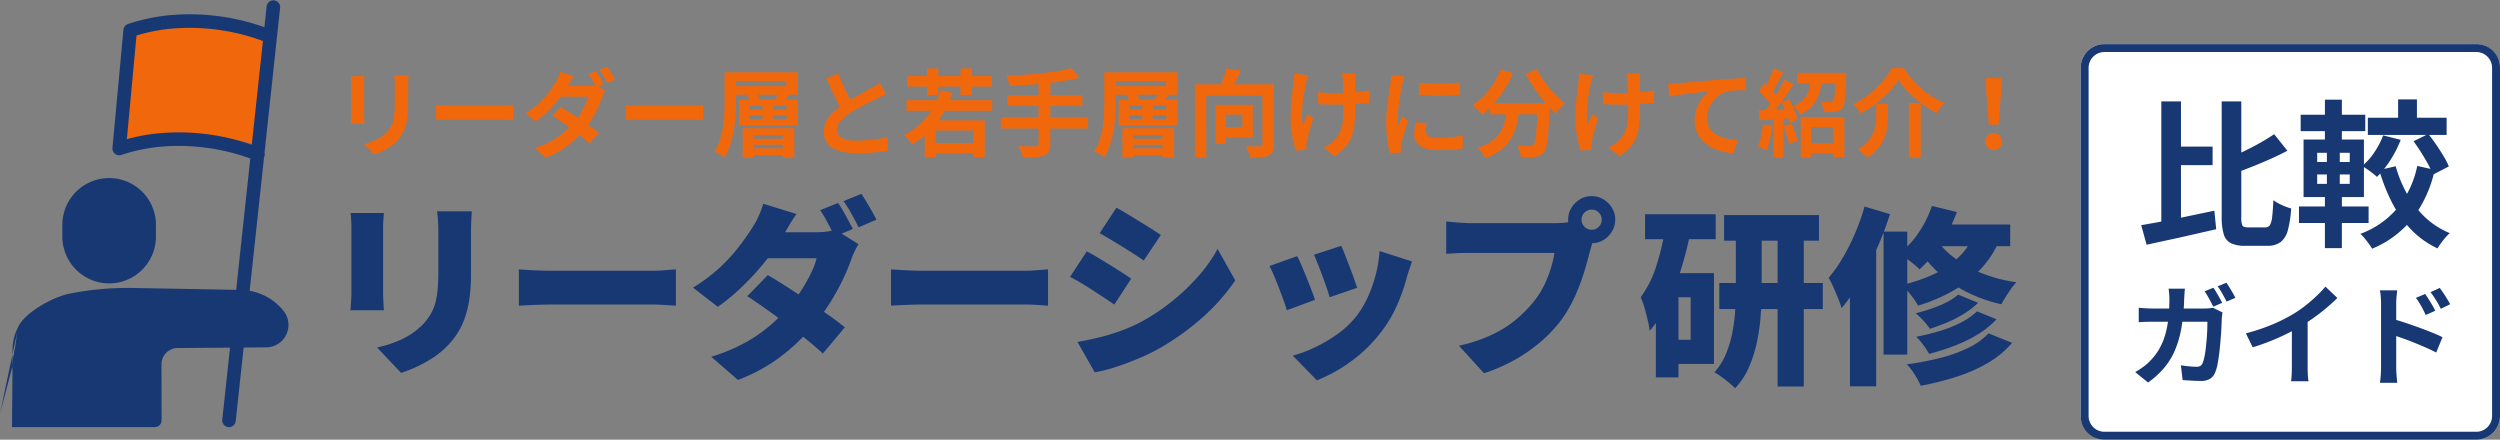
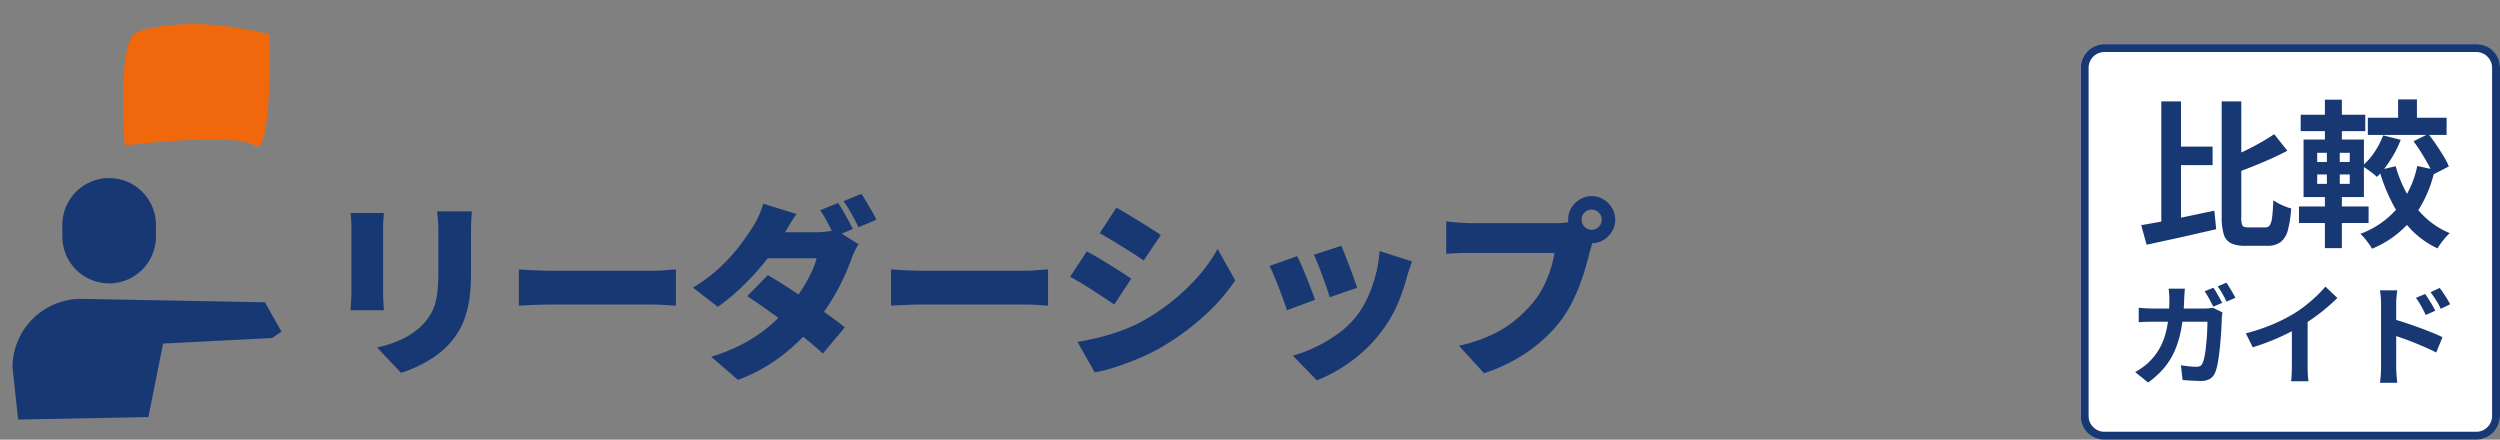
<svg xmlns="http://www.w3.org/2000/svg" width="316" height="55.575" viewBox="0 0 316 55.575">
  <rect x="0" y="0" width="316" height="55.575" fill="#808080" stroke="none" />
  <g id="Group_92822" data-name="Group 92822" transform="translate(-132 -11.425)">
    <g id="Group_86033" data-name="Group 86033" transform="translate(-30)">
      <path id="Path_459353" data-name="Path 459353" d="M19.632-18.864q-.024.528-.06,1.164t-.036,1.428v5.232a22.223,22.223,0,0,1-.2,3.192,13.05,13.05,0,0,1-.588,2.472,9.3,9.3,0,0,1-.924,1.92A10.089,10.089,0,0,1,16.584-1.9,10.162,10.162,0,0,1,14.748-.372a15.663,15.663,0,0,1-2.1,1.164A18.656,18.656,0,0,1,10.7,1.56L7.656-1.656a14.252,14.252,0,0,0,3.3-1.116,9.186,9.186,0,0,0,2.508-1.812,7.462,7.462,0,0,0,.984-1.308,5.731,5.731,0,0,0,.588-1.44,10.534,10.534,0,0,0,.288-1.752q.084-.972.084-2.22v-4.968q0-.792-.048-1.428t-.12-1.164ZM8.52-18.648q-.024.456-.06.852t-.036,1.044v8.16q0,.456.036,1.1T8.52-6.36H4.3q.024-.36.072-1.032t.048-1.224v-8.136q0-.336-.024-.888T4.32-18.648ZM25.584-11.52q.48.024,1.236.072t1.548.072q.792.024,1.368.024H42.48q.816,0,1.62-.072t1.332-.1v4.584Q44.976-6.96,44.1-7.02t-1.62-.06H29.736q-1.032,0-2.22.048t-1.932.1Zm40.344-8.4a11.552,11.552,0,0,1,.66,1.044q.348.612.672,1.212t.54,1.032l-2.28.96q-.384-.744-.876-1.692a15.427,15.427,0,0,0-.972-1.644Zm2.952-1.152q.312.456.672,1.068t.7,1.2q.336.588.528,1l-2.256.96q-.36-.744-.888-1.692a17.259,17.259,0,0,0-1.008-1.62ZM57.048-10.8q1.08.624,2.424,1.488t2.724,1.8q1.38.936,2.592,1.8t2,1.512L64.008-.888q-.768-.72-1.956-1.692t-2.568-2q-1.38-1.032-2.7-1.968T54.456-8.136ZM68.52-14.712a9.936,9.936,0,0,0-.492.9,9.671,9.671,0,0,0-.444,1.068,25.2,25.2,0,0,1-.972,2.34A29.178,29.178,0,0,1,65.16-7.7a26.841,26.841,0,0,1-1.92,2.76,27.348,27.348,0,0,1-4.116,4.1A21.564,21.564,0,0,1,53.28,2.448L49.9-.48a22.7,22.7,0,0,0,4.512-1.908,18.707,18.707,0,0,0,3.156-2.244A24.924,24.924,0,0,0,59.856-6.96,17.514,17.514,0,0,0,61.3-8.9a20.17,20.17,0,0,0,1.212-2.148,9.392,9.392,0,0,0,.708-1.884h-7.68l1.3-3.288h6.384a9.992,9.992,0,0,0,1.26-.084,6.481,6.481,0,0,0,1.116-.228Zm-7.848-3.816q-.5.72-.984,1.536l-.72,1.224A25.182,25.182,0,0,1,56.784-12.6,33.428,33.428,0,0,1,53.9-9.432a26.128,26.128,0,0,1-3.168,2.64L47.592-9.216A21.114,21.114,0,0,0,51.18-11.94,22.48,22.48,0,0,0,53.6-14.652q.972-1.308,1.6-2.316a9.378,9.378,0,0,0,.708-1.332,10.716,10.716,0,0,0,.564-1.524ZM72.624-11.52q.48.024,1.236.072t1.548.072q.792.024,1.368.024H89.52q.816,0,1.62-.072t1.332-.1v4.584q-.456-.024-1.332-.084t-1.62-.06H76.776q-1.032,0-2.22.048t-1.932.1Zm28.488-7.8q.624.336,1.38.792t1.536.936q.78.48,1.488.924t1.212.8l-2.16,3.216q-.528-.36-1.236-.816t-1.464-.924q-.756-.468-1.5-.912T99-16.1ZM96.192-2.352q1.368-.24,2.748-.576a25.911,25.911,0,0,0,2.76-.84,21.08,21.08,0,0,0,2.724-1.224,26.841,26.841,0,0,0,3.864-2.616,26.114,26.114,0,0,0,3.24-3.12,18.877,18.877,0,0,0,2.376-3.384l2.232,3.984a25.442,25.442,0,0,1-4.224,4.752,32.46,32.46,0,0,1-5.5,3.912,27.508,27.508,0,0,1-2.7,1.284Q102.24.432,100.824.876a18.115,18.115,0,0,1-2.448.612ZM97.368-13.8q.648.336,1.416.792t1.536.936q.768.48,1.464.924t1.2.8L100.848-7.08q-.552-.384-1.248-.84t-1.452-.948q-.756-.492-1.5-.936t-1.392-.78Zm32.16-.7q.192.384.468,1.1t.588,1.524q.312.8.564,1.524t.4,1.152l-3.48,1.2q-.12-.456-.36-1.152t-.528-1.476q-.288-.78-.576-1.512t-.528-1.236Zm8.952,1.968q-.24.7-.4,1.176t-.276.912a23.41,23.41,0,0,1-1.236,3.492,16.146,16.146,0,0,1-1.98,3.324A18.369,18.369,0,0,1,130.764.108,19.464,19.464,0,0,1,126.456,2.5l-3.048-3.12a16.58,16.58,0,0,0,2.76-1.032,18.124,18.124,0,0,0,2.892-1.7,11.71,11.71,0,0,0,2.388-2.256,11.9,11.9,0,0,0,1.416-2.352,16.869,16.869,0,0,0,1.02-2.868,16.079,16.079,0,0,0,.492-3.012ZM123.96-13.2q.264.5.576,1.224t.624,1.512l.6,1.524q.288.732.456,1.26l-3.552,1.32q-.144-.48-.42-1.248t-.6-1.608q-.324-.84-.636-1.572t-.552-1.164Zm35.952-4.608a1.226,1.226,0,0,0,.372.9,1.226,1.226,0,0,0,.9.372,1.226,1.226,0,0,0,.9-.372,1.226,1.226,0,0,0,.372-.9,1.226,1.226,0,0,0-.372-.9,1.226,1.226,0,0,0-.9-.372,1.226,1.226,0,0,0-.9.372A1.226,1.226,0,0,0,159.912-17.808Zm-1.7,0a2.812,2.812,0,0,1,.408-1.488,3.171,3.171,0,0,1,1.08-1.08,2.812,2.812,0,0,1,1.488-.408,2.812,2.812,0,0,1,1.488.408,3.171,3.171,0,0,1,1.08,1.08,2.812,2.812,0,0,1,.408,1.488,2.812,2.812,0,0,1-.408,1.488,3.171,3.171,0,0,1-1.08,1.08,2.812,2.812,0,0,1-1.488.408,2.812,2.812,0,0,1-1.488-.408,3.171,3.171,0,0,1-1.08-1.08A2.812,2.812,0,0,1,158.208-17.808Zm3.384,2.064a5.3,5.3,0,0,0-.348.948q-.156.564-.276.972-.216.84-.516,1.908t-.732,2.232a22.622,22.622,0,0,1-1.02,2.328,16.144,16.144,0,0,1-1.356,2.22,17.68,17.68,0,0,1-2.556,2.724,19.751,19.751,0,0,1-3.288,2.3,22.036,22.036,0,0,1-3.924,1.716l-3.168-3.48a19.93,19.93,0,0,0,4.176-1.392,14.272,14.272,0,0,0,3.024-1.908,16.871,16.871,0,0,0,2.232-2.244,11.154,11.154,0,0,0,1.3-2.028A14.932,14.932,0,0,0,156-11.58a13.41,13.41,0,0,0,.48-2.028H145.92q-.888,0-1.764.036t-1.356.084v-4.1q.384.048.96.1t1.176.084q.6.036.984.036H156.5q.408,0,1.032-.036a6.027,6.027,0,0,0,1.176-.18Z" transform="translate(202 57)" fill="#183874" />
-       <path id="Path_459355" data-name="Path 459355" d="M10.92-19.392h12v3.24h-12Zm-.6,8.592H23.4v3.288H10.32Zm7.368-7.128H21V2.28H17.688Zm-5.28.048h3.264v7.992q0,1.488-.12,3.168a25.149,25.149,0,0,1-.468,3.348A16.477,16.477,0,0,1,14.076-.18,9,9,0,0,1,12.312,2.5a7.607,7.607,0,0,0-.756-.7q-.468-.384-.972-.744A10.027,10.027,0,0,0,9.7.48a7.977,7.977,0,0,0,1.452-2.3,13.94,13.94,0,0,0,.816-2.724,21.758,21.758,0,0,0,.36-2.808q.084-1.38.084-2.556ZM.936-19.488H9.864v3.144H.936Zm2.856,7.44H9.648V-.576H3.792V-3.624H6.7V-9h-2.9Zm-.264-5.88,3.144.72a46.95,46.95,0,0,1-1.164,4.584A30.287,30.287,0,0,1,3.816-8.292a15.9,15.9,0,0,1-2.3,3.54,11.407,11.407,0,0,0-.228-1.284q-.18-.8-.42-1.632A9.033,9.033,0,0,0,.384-9a13.443,13.443,0,0,0,1.98-3.984A32.8,32.8,0,0,0,3.528-17.928ZM2.3-12.048H5.16V1.128H2.3ZM40.512-9.336,43.032-8.3a10.646,10.646,0,0,1-1.764,1.368,14.9,14.9,0,0,1-2.1,1.092q-1.1.468-2.232.828a8.145,8.145,0,0,0-.816-1.032,8.759,8.759,0,0,0-.984-.936q.984-.24,2-.588a14.229,14.229,0,0,0,1.908-.8A7.249,7.249,0,0,0,40.512-9.336Zm2.376,2.112L45.36-6.216a11.153,11.153,0,0,1-2.328,1.884A17.791,17.791,0,0,1,40.1-2.892,29.282,29.282,0,0,1,36.84-1.848a10.505,10.505,0,0,0-.72-1.1,7.751,7.751,0,0,0-.912-1.056,30.218,30.218,0,0,0,2.964-.732,15.97,15.97,0,0,0,2.712-1.08A7.964,7.964,0,0,0,42.888-7.224ZM44.352-4.44l2.976,1.2A11.912,11.912,0,0,1,44.28-.708a19.7,19.7,0,0,1-3.924,1.74,37.05,37.05,0,0,1-4.572,1.152,9.984,9.984,0,0,0-.756-1.4,8.323,8.323,0,0,0-1-1.308,38.26,38.26,0,0,0,4.116-.78A18.339,18.339,0,0,0,41.736-2.58,8.753,8.753,0,0,0,44.352-4.44ZM37.2-20.544l3.144.768a19.226,19.226,0,0,1-2.028,4.056,16.22,16.22,0,0,1-2.676,3.192q-.288-.288-.756-.672t-.96-.744a8.96,8.96,0,0,0-.876-.576,11.086,11.086,0,0,0,2.472-2.652A13.98,13.98,0,0,0,37.2-20.544Zm.264,2.352h9.624v2.736H35.808Zm5.28.72,3.24.672a12.891,12.891,0,0,1-2.46,4.056,14.8,14.8,0,0,1-3.588,2.88,21.425,21.425,0,0,1-4.488,1.92A7.379,7.379,0,0,0,34.9-8.8q-.36-.492-.768-.984a8.23,8.23,0,0,0-.72-.78A19.071,19.071,0,0,0,37.6-12a11.379,11.379,0,0,0,3.18-2.268A8.619,8.619,0,0,0,42.744-17.472Zm-5.208.816a9.776,9.776,0,0,0,2.2,2.448,14.223,14.223,0,0,0,3.48,2.052A18.836,18.836,0,0,0,47.88-10.9a6.537,6.537,0,0,0-.672.816q-.36.5-.684,1.02t-.54.948A18.551,18.551,0,0,1,41.256-9.84a15.637,15.637,0,0,1-3.564-2.58,13.54,13.54,0,0,1-2.34-2.988ZM31.08-17.3h3V-1.752h-3Zm-2.4-3.168,3.216.96a43.353,43.353,0,0,1-1.632,4.3,41.963,41.963,0,0,1-2.1,4.152,23.221,23.221,0,0,1-2.388,3.432q-.12-.432-.408-1.164t-.624-1.476q-.336-.744-.6-1.2a18.465,18.465,0,0,0,1.788-2.544,26.634,26.634,0,0,0,1.56-3.1A27.524,27.524,0,0,0,28.68-20.472Zm-1.848,6.936,3.216-3.216.1.048V2.256H26.832Z" transform="translate(369 58)" fill="#183874" />
-       <path id="Path_459352" data-name="Path 459352" d="M9.636-9.312q-.012.252-.03.546t-.018.654v2.376a13.725,13.725,0,0,1-.09,1.68,6.6,6.6,0,0,1-.27,1.26,4.472,4.472,0,0,1-.438.954,5.554,5.554,0,0,1-.594.786,4.908,4.908,0,0,1-.912.774A7.248,7.248,0,0,1,6.246.294,9.7,9.7,0,0,1,5.28.672L4.02-.648a7.073,7.073,0,0,0,1.626-.57A4.489,4.489,0,0,0,6.912-2.16a3.8,3.8,0,0,0,.5-.7A3.077,3.077,0,0,0,7.71-3.63,6.255,6.255,0,0,0,7.854-4.6q.042-.54.042-1.236v-2.28q0-.36-.018-.654t-.054-.546Zm-5.568.1Q4.056-9,4.044-8.79t-.012.5v4.056q0,.228.012.528t.024.516H2.328q.012-.168.036-.48t.024-.576V-8.292q0-.168-.012-.438T2.34-9.216ZM13.1-5.556l.552.03q.336.018.7.03t.678.012H21.48q.42,0,.792-.03t.612-.042v1.884l-.612-.036q-.408-.024-.792-.024H15.036q-.516,0-1.056.018t-.876.042Zm20.244-4.3a4.555,4.555,0,0,1,.33.51q.174.306.342.606t.276.528l-.96.408q-.18-.372-.438-.846a9.229,9.229,0,0,0-.5-.822Zm1.416-.552q.156.228.342.534t.36.6q.174.294.27.5l-.948.42q-.192-.384-.456-.852a7.436,7.436,0,0,0-.516-.8ZM28.86-5.34q.552.324,1.212.75t1.326.882q.666.456,1.26.882t1.014.774L32.52-.7q-.4-.372-.978-.84T30.288-2.5q-.672-.5-1.32-.954t-1.176-.792ZM34.5-7.38q-.1.168-.2.4t-.192.462a11.875,11.875,0,0,1-.486,1.224,14.45,14.45,0,0,1-.726,1.38,11.88,11.88,0,0,1-.96,1.38,12.918,12.918,0,0,1-2.04,2A10.992,10.992,0,0,1,26.976,1.08L25.584-.132a11.477,11.477,0,0,0,2.172-.918,9.56,9.56,0,0,0,1.608-1.122,11.146,11.146,0,0,0,1.188-1.2,8.713,8.713,0,0,0,.768-1.062,11.411,11.411,0,0,0,.63-1.158,5.431,5.431,0,0,0,.378-1.032H28.272l.552-1.368h3.42a4.4,4.4,0,0,0,.558-.036,2.376,2.376,0,0,0,.486-.108ZM30.54-9.216q-.216.312-.426.672t-.318.552A12.585,12.585,0,0,1,28.77-6.468a16.061,16.061,0,0,1-1.4,1.584,12.224,12.224,0,0,1-1.638,1.368l-1.3-1.008A10.013,10.013,0,0,0,26.226-5.9a11.773,11.773,0,0,0,1.236-1.4,12.625,12.625,0,0,0,.8-1.206,3.974,3.974,0,0,0,.306-.582,3.944,3.944,0,0,0,.234-.666ZM37.1-5.556l.552.03q.336.018.7.03t.678.012H45.48q.42,0,.792-.03t.612-.042v1.884l-.612-.036q-.408-.024-.792-.024H39.036q-.516,0-1.056.018t-.876.042ZM49.584-9.7h1.452v3.54q0,.792-.054,1.728a19.156,19.156,0,0,1-.21,1.914,13.35,13.35,0,0,1-.444,1.9,7.092,7.092,0,0,1-.756,1.662A3.556,3.556,0,0,0,49.2.78Q48.972.636,48.726.5A4.324,4.324,0,0,0,48.3.3a6.274,6.274,0,0,0,.708-1.506,10,10,0,0,0,.384-1.686q.12-.864.156-1.7t.036-1.56Zm.828,0h8.424v2.832H50.412V-7.956h6.972v-.636H50.412Zm1.956,2.9,1.092-.36a3.109,3.109,0,0,1,.378.462,2.109,2.109,0,0,1,.246.462l-1.152.4a2.248,2.248,0,0,0-.216-.474A2.949,2.949,0,0,0,52.368-6.792Zm4.14-.36,1.26.312q-.24.3-.468.54t-.42.42l-1.02-.312q.168-.2.354-.48A5.438,5.438,0,0,0,56.508-7.152ZM51.876-2.628H58.4V1.08H56.952V-1.752h-3.7V1.08h-1.38Zm.852-1.62v.48h4.7v-.48Zm0-1.212v.468h4.7V-5.46ZM51.4-6.24h7.428v3.252H51.4Zm2.988.324H55.7v2.46h-1.32Zm-1.608,4.6h4.692v.768H52.776Zm0,1.224h4.692V.768H52.776ZM70-7q-.264.168-.558.324t-.63.324q-.276.144-.678.336t-.864.426q-.462.234-.93.492t-.876.522a5.956,5.956,0,0,0-1.206,1.02,1.729,1.729,0,0,0-.462,1.164,1.068,1.068,0,0,0,.624.978,4.01,4.01,0,0,0,1.872.342q.624,0,1.326-.054T69-1.278q.684-.1,1.212-.234L70.188.216q-.5.084-1.1.156T67.806.48q-.69.036-1.47.036A9.342,9.342,0,0,1,64.674.378a4.387,4.387,0,0,1-1.332-.45,2.3,2.3,0,0,1-.888-.84,2.47,2.47,0,0,1-.318-1.3A2.889,2.889,0,0,1,62.472-3.6a4.33,4.33,0,0,1,.918-1.152,11.193,11.193,0,0,1,1.278-1q.432-.288.912-.558t.942-.522q.462-.252.864-.462t.666-.366q.348-.2.612-.372a5.732,5.732,0,0,0,.5-.36ZM63.96-9.564q.3.792.63,1.524t.66,1.368q.33.636.606,1.14l-1.356.8q-.324-.552-.672-1.236t-.7-1.446q-.348-.762-.672-1.542ZM75.6-.756h5.868V.528H75.6Zm1.32-6.7,1.452.36a12.6,12.6,0,0,1-2.028,3.858,10.317,10.317,0,0,1-3.06,2.646A3.067,3.067,0,0,0,73-.966q-.192-.222-.4-.438t-.36-.36a8.547,8.547,0,0,0,2.9-2.286A9.893,9.893,0,0,0,76.92-7.452ZM74.88-3.624h7.584V1.02H81V-2.34H76.272V1.032H74.88Zm-2.3-2.556H83.424v1.344H72.576Zm.1-3.048h10.68V-7.9H72.672Zm2.5-.96H76.6v3.36H75.168Zm4.236,0h1.428v3.36H79.4ZM93.4-10.224l1.044,1.2q-.924.24-2.01.414t-2.25.3q-1.164.126-2.34.2t-2.268.114a4.606,4.606,0,0,0-.144-.654,4.666,4.666,0,0,0-.216-.618q1.08-.036,2.214-.12t2.22-.2q1.086-.12,2.046-.276A16.51,16.51,0,0,0,93.4-10.224ZM85.332-6.816h9.48v1.38h-9.48ZM84.5-4.02H95.532V-2.6H84.5Zm4.764-4.5h1.5V-.648a2.08,2.08,0,0,1-.174.966,1.166,1.166,0,0,1-.618.5,4.007,4.007,0,0,1-1.086.2q-.666.048-1.59.036a2.426,2.426,0,0,0-.138-.462q-.1-.258-.222-.516t-.228-.45l.9.024q.444.012.792.012H88.9a.492.492,0,0,0,.288-.084.318.318,0,0,0,.084-.252ZM97.584-9.7h1.452v3.54q0,.792-.054,1.728a19.159,19.159,0,0,1-.21,1.914,13.351,13.351,0,0,1-.444,1.9,7.092,7.092,0,0,1-.756,1.662A3.557,3.557,0,0,0,97.2.78Q96.972.636,96.726.5A4.322,4.322,0,0,0,96.3.3a6.275,6.275,0,0,0,.708-1.506,10,10,0,0,0,.384-1.686q.12-.864.156-1.7t.036-1.56Zm.828,0h8.424v2.832H98.412V-7.956h6.972v-.636H98.412Zm1.956,2.9,1.092-.36a3.109,3.109,0,0,1,.378.462,2.109,2.109,0,0,1,.246.462l-1.152.4a2.249,2.249,0,0,0-.216-.474A2.95,2.95,0,0,0,100.368-6.792Zm4.14-.36,1.26.312q-.24.3-.468.54t-.42.42l-1.02-.312q.168-.2.354-.48A5.438,5.438,0,0,0,104.508-7.152ZM99.876-2.628H106.4V1.08h-1.452V-1.752h-3.7V1.08h-1.38Zm.852-1.62v.48h4.7v-.48Zm0-1.212v.468h4.7V-5.46ZM99.4-6.24h7.428v3.252H99.4Zm2.988.324h1.32v2.46h-1.32Zm-1.608,4.6h4.692v.768h-4.692Zm0,1.224h4.692V.768h-4.692Zm8.256-8.088h9.036v1.416h-7.6V1.068h-1.44Zm8.532,0H119v7.6a2.363,2.363,0,0,1-.144.912.962.962,0,0,1-.528.5,2.943,2.943,0,0,1-.96.21q-.576.042-1.4.042a2.118,2.118,0,0,0-.09-.468Q115.8.348,115.7.084t-.2-.456q.36.024.714.03t.642,0q.288-.006.408-.006A.379.379,0,0,0,117.5-.4a.263.263,0,0,0,.066-.21ZM112.992-10.2l1.836.264q-.312.732-.666,1.428t-.642,1.176l-1.392-.3q.168-.372.336-.816t.306-.9Q112.908-9.8,112.992-10.2Zm-1.356,4.6h1.308V-.648h-1.308Zm.564,0h4.152v4.116H112.2v-1.26h2.832V-4.356H112.2ZM129.336-9.54q-.024.192-.036.4t-.024.414q-.012.168-.006.51t.006.768v.864q0,.438.006.81t.006.576q0,1.068-.078,1.938a6.57,6.57,0,0,1-.336,1.6,4.363,4.363,0,0,1-.78,1.356A6.178,6.178,0,0,1,126.672.9l-1.38-1.092a4.811,4.811,0,0,0,.744-.414,3.179,3.179,0,0,0,.648-.546,3.507,3.507,0,0,0,.564-.756,3.878,3.878,0,0,0,.342-.876,5.859,5.859,0,0,0,.168-1.068q.042-.588.042-1.356v-.816q0-.492-.012-1.02t-.024-.978q-.012-.45-.036-.69a3.542,3.542,0,0,0-.054-.456q-.042-.228-.078-.372ZM124.608-7.2q.288.036.588.066t.606.048q.306.018.618.018.78,0,1.632-.036t1.644-.114q.792-.078,1.38-.186l-.012,1.56q-.564.06-1.332.114t-1.614.084q-.846.03-1.662.03-.252,0-.576-.012l-.648-.024-.624-.024Zm-1.236-2.136q-.072.216-.156.5t-.132.474q-.108.492-.228,1.182t-.2,1.434a12.992,12.992,0,0,0-.084,1.458,6,6,0,0,0,.12,1.266q.12-.276.276-.666t.3-.726l.744.48q-.168.516-.33,1.062T123.4-1.842q-.12.486-.2.834a1.925,1.925,0,0,0-.054.306q-.018.174-.018.282,0,.084.006.228t.018.264L121.812.2q-.132-.36-.294-.99a13.827,13.827,0,0,1-.276-1.392,10.168,10.168,0,0,1-.114-1.506q0-.984.066-1.9t.162-1.662q.1-.75.156-1.23a3.694,3.694,0,0,0,.06-.534q.012-.282.024-.51Zm14,.948q.552.072,1.242.1t1.4.024q.714-.006,1.374-.048t1.14-.09v1.548q-.552.048-1.212.078t-1.356.03q-.7,0-1.362-.03t-1.23-.078Zm.96,5.124q-.072.3-.108.534a3.112,3.112,0,0,0-.036.474.682.682,0,0,0,.1.354.787.787,0,0,0,.294.276,1.563,1.563,0,0,0,.516.168,4.715,4.715,0,0,0,.774.054,13.833,13.833,0,0,0,1.512-.078q.708-.078,1.5-.234l.024,1.62a12.813,12.813,0,0,1-1.326.168q-.75.06-1.77.06a4.089,4.089,0,0,1-2.3-.522,1.662,1.662,0,0,1-.756-1.446,5.137,5.137,0,0,1,.054-.726q.054-.378.15-.834Zm-2.808-5.928a3.407,3.407,0,0,0-.108.336q-.06.216-.114.42t-.078.312q-.036.252-.114.654t-.156.9q-.078.5-.15,1.014t-.114,1q-.042.48-.042.84,0,.168.006.384a2.358,2.358,0,0,0,.042.4q.084-.2.18-.408t.192-.414q.1-.21.168-.4l.744.588q-.168.492-.342,1.056t-.312,1.062q-.138.5-.21.822-.024.132-.042.3a2.629,2.629,0,0,0-.018.264q0,.1.006.234t.018.258l-1.392.1a12.353,12.353,0,0,1-.324-1.662,16.512,16.512,0,0,1-.144-2.262q0-.672.06-1.368t.144-1.338q.084-.642.162-1.17t.138-.876q.024-.252.066-.57t.054-.606ZM146.34-5.784h6.492v1.392H146.34Zm6.012,0h1.512v.378a2.054,2.054,0,0,1-.012.246q-.048,1.356-.108,2.334T153.606-1.2a7.1,7.1,0,0,1-.186,1.032,1.616,1.616,0,0,1-.264.576,1.476,1.476,0,0,1-.5.408,2.122,2.122,0,0,1-.606.168,5.659,5.659,0,0,1-.792.054q-.492.006-1.032-.018a2.809,2.809,0,0,0-.144-.738,3.026,3.026,0,0,0-.324-.714q.5.036.936.048t.648.012a1.055,1.055,0,0,0,.276-.03.5.5,0,0,0,.216-.138,1.479,1.479,0,0,0,.234-.69q.09-.534.162-1.584t.12-2.718Zm-4.668-4.26,1.56.456a13.869,13.869,0,0,1-1.062,2.016,14.624,14.624,0,0,1-1.332,1.788,10.873,10.873,0,0,1-1.482,1.416q-.132-.156-.36-.378t-.462-.438a4.916,4.916,0,0,0-.414-.348,8.994,8.994,0,0,0,1.422-1.206,10.407,10.407,0,0,0,1.23-1.548A9.241,9.241,0,0,0,147.684-10.044Zm4.572-.024a10.259,10.259,0,0,0,.7,1.176,13.527,13.527,0,0,0,.894,1.17q.486.57,1,1.074a10.118,10.118,0,0,0,1,.876,4.092,4.092,0,0,0-.426.378q-.234.234-.444.474a5.514,5.514,0,0,0-.354.444q-.5-.468-1.02-1.05t-1.014-1.236q-.5-.654-.942-1.356t-.8-1.386Zm-3.78,4.692h1.572a17.391,17.391,0,0,1-.276,1.968,6.9,6.9,0,0,1-.63,1.812,5.14,5.14,0,0,1-1.26,1.554,7.035,7.035,0,0,1-2.166,1.194,2.749,2.749,0,0,0-.24-.444q-.156-.24-.336-.474a3.3,3.3,0,0,0-.36-.4,5.886,5.886,0,0,0,1.92-.954,4.066,4.066,0,0,0,1.068-1.248,4.918,4.918,0,0,0,.5-1.446Q148.4-4.584,148.476-5.376Zm16.86-4.164q-.024.192-.036.4t-.024.414q-.012.168-.006.51t.006.768v.864q0,.438.006.81t.006.576q0,1.068-.078,1.938a6.57,6.57,0,0,1-.336,1.6,4.363,4.363,0,0,1-.78,1.356A6.177,6.177,0,0,1,162.672.9l-1.38-1.092a4.81,4.81,0,0,0,.744-.414,3.179,3.179,0,0,0,.648-.546,3.507,3.507,0,0,0,.564-.756,3.878,3.878,0,0,0,.342-.876,5.86,5.86,0,0,0,.168-1.068q.042-.588.042-1.356v-.816q0-.492-.012-1.02t-.024-.978q-.012-.45-.036-.69a3.542,3.542,0,0,0-.054-.456q-.042-.228-.078-.372ZM160.608-7.2q.288.036.588.066t.606.048q.306.018.618.018.78,0,1.632-.036t1.644-.114q.792-.078,1.38-.186l-.012,1.56q-.564.06-1.332.114t-1.614.084q-.846.03-1.662.03-.252,0-.576-.012l-.648-.024-.624-.024Zm-1.236-2.136q-.072.216-.156.5t-.132.474q-.108.492-.228,1.182t-.2,1.434a12.992,12.992,0,0,0-.084,1.458,6,6,0,0,0,.12,1.266q.12-.276.276-.666t.3-.726l.744.48q-.168.516-.33,1.062T159.4-1.842q-.12.486-.2.834a1.926,1.926,0,0,0-.054.306q-.018.174-.018.282,0,.084.006.228t.018.264L157.812.2q-.132-.36-.294-.99a13.825,13.825,0,0,1-.276-1.392,10.167,10.167,0,0,1-.114-1.506q0-.984.066-1.9t.162-1.662q.1-.75.156-1.23a3.7,3.7,0,0,0,.06-.534q.012-.282.024-.51Zm9.48,1.08q.36-.012.684-.03l.5-.03q.372-.036.912-.084l1.218-.108,1.446-.126,1.6-.138q.624-.048,1.248-.09t1.182-.072q.558-.03.966-.042l.012,1.536q-.324,0-.744.012t-.834.042a5.137,5.137,0,0,0-.738.1,2.949,2.949,0,0,0-1,.486,3.887,3.887,0,0,0-.81.81,3.726,3.726,0,0,0-.534,1,3.246,3.246,0,0,0-.186,1.074,2.491,2.491,0,0,0,.2,1.038,2.217,2.217,0,0,0,.57.768,3.229,3.229,0,0,0,.858.528,5.129,5.129,0,0,0,1.062.318,9.268,9.268,0,0,0,1.182.144L177.084.528a7.469,7.469,0,0,1-1.47-.24,6.086,6.086,0,0,1-1.332-.528,4.44,4.44,0,0,1-1.086-.822,3.6,3.6,0,0,1-.732-1.116,3.615,3.615,0,0,1-.264-1.41,4.426,4.426,0,0,1,.276-1.6,5.227,5.227,0,0,1,.684-1.266,4.043,4.043,0,0,1,.816-.846l-.81.09q-.474.054-1.02.12t-1.11.138q-.564.072-1.086.162t-.942.174ZM186.288-.72h4.128V.54h-4.128Zm-.672-3.312h5.508v5.04h-1.392v-3.78h-2.8V1.056h-1.32Zm-.432-5.6h5.5v1.32h-5.5Zm4.836,0h1.344l-.006.2q-.006.2-.018.33-.036,1.248-.084,2.046a10.453,10.453,0,0,1-.132,1.242,1.463,1.463,0,0,1-.24.636,1.14,1.14,0,0,1-.39.33,1.6,1.6,0,0,1-.51.138,4.667,4.667,0,0,1-.624.042q-.4.006-.84-.006a2.707,2.707,0,0,0-.126-.684,2.848,2.848,0,0,0-.282-.648q.372.036.708.042t.5.006a1.138,1.138,0,0,0,.228-.018.347.347,0,0,0,.168-.1,1.121,1.121,0,0,0,.138-.462q.054-.354.1-1.05t.066-1.836Zm-3.108.552h1.416a12.294,12.294,0,0,1-.222,1.446,5.761,5.761,0,0,1-.444,1.3,3.889,3.889,0,0,1-.81,1.1,4.807,4.807,0,0,1-1.308.87,3.243,3.243,0,0,0-.366-.57,3.328,3.328,0,0,0-.474-.51,3.685,3.685,0,0,0,1.086-.678,2.893,2.893,0,0,0,.636-.852,4.029,4.029,0,0,0,.324-1Q186.852-8.52,186.912-9.084Zm-4.752-1.1,1.248.468q-.24.456-.5.948t-.516.936q-.252.444-.48.768l-.96-.408q.216-.372.444-.84t.432-.96Q182.028-9.768,182.16-10.188Zm1.38,1.428,1.176.528q-.432.684-.948,1.434t-1.032,1.44q-.516.69-.972,1.206l-.84-.468q.336-.408.7-.918t.714-1.068q.354-.558.666-1.116T183.54-8.76Zm-3.228,1.416.7-.984q.312.276.642.606t.612.66a3.6,3.6,0,0,1,.426.594l-.732,1.116a3.936,3.936,0,0,0-.414-.636q-.27-.348-.594-.708T180.312-7.344Zm2.88,1.44.948-.4q.228.408.45.87t.384.9a4.512,4.512,0,0,1,.222.786l-1.02.456a5.552,5.552,0,0,0-.21-.8q-.15-.45-.354-.93T183.192-5.9Zm-2.892,1q.828-.024,1.98-.072l2.34-.1-.012,1.14q-1.116.084-2.214.156l-1.974.132Zm3.144,1.992,1.008-.324q.228.516.438,1.122t.318,1.062l-1.068.384a8.781,8.781,0,0,0-.288-1.086Q183.648-2.388,183.444-2.916Zm-2.616-.228,1.188.216a15.149,15.149,0,0,1-.288,1.7,8.05,8.05,0,0,1-.444,1.416,2.634,2.634,0,0,0-.324-.186q-.2-.1-.414-.2a3.087,3.087,0,0,0-.366-.144,5.487,5.487,0,0,0,.42-1.29A13.755,13.755,0,0,0,180.828-3.144Zm1.344-1.128h1.26V1.08h-1.26Zm15.78-4.476a8.957,8.957,0,0,1-1.2,1.536A14.265,14.265,0,0,1,195.09-5.73a13.409,13.409,0,0,1-1.926,1.23,2.49,2.49,0,0,0-.24-.4q-.156-.216-.324-.432a2.981,2.981,0,0,0-.324-.36,10.5,10.5,0,0,0,2.01-1.272,12.359,12.359,0,0,0,1.674-1.614,9.283,9.283,0,0,0,1.152-1.65h1.548A11.11,11.11,0,0,0,199.71-8.8a11.567,11.567,0,0,0,1.236,1.23,10.2,10.2,0,0,0,1.374.99,9.79,9.79,0,0,0,1.452.72,4.3,4.3,0,0,0-.516.63q-.24.354-.432.69a14.175,14.175,0,0,1-1.9-1.176,13.919,13.919,0,0,1-1.71-1.47A9.415,9.415,0,0,1,197.952-8.748ZM199.284-5.8h1.5V1.068h-1.5Zm-4.14.06h1.488v1.488a12.133,12.133,0,0,1-.078,1.338,6.068,6.068,0,0,1-.336,1.41,4.926,4.926,0,0,1-.78,1.368,5.417,5.417,0,0,1-1.41,1.212,4.471,4.471,0,0,0-.342-.354q-.21-.2-.438-.384a3.027,3.027,0,0,0-.42-.294A5.117,5.117,0,0,0,194.076-.96a3.936,3.936,0,0,0,.7-1.11,4.626,4.626,0,0,0,.3-1.134,8.539,8.539,0,0,0,.072-1.08Zm14.244,2.652-.324-4.1L209-8.976H211l-.06,1.788-.324,4.1ZM210,.108a1.025,1.025,0,0,1-.756-.3,1.025,1.025,0,0,1-.3-.756,1.04,1.04,0,0,1,.3-.768,1.025,1.025,0,0,1,.756-.3,1.025,1.025,0,0,1,.756.3,1.04,1.04,0,0,1,.3.768,1.025,1.025,0,0,1-.3.756A1.025,1.025,0,0,1,210,.108Z" transform="translate(204 30.268)" fill="#f1680c" />
      <rect id="Rectangle_14679" data-name="Rectangle 14679" width="53" height="50" rx="3" transform="translate(425 17)" fill="#fff" />
      <path id="Rectangle_14679_-_Outline" data-name="Rectangle 14679 - Outline" d="M3,1A2,2,0,0,0,1,3V47a2,2,0,0,0,2,2H50a2,2,0,0,0,2-2V3a2,2,0,0,0-2-2H3M3,0H50a3,3,0,0,1,3,3V47a3,3,0,0,1-3,3H3a3,3,0,0,1-3-3V3A3,3,0,0,1,3,0Z" transform="translate(425 17)" fill="#183874" />
      <path id="Path_459354" data-name="Path 459354" d="M-15.367-11.042h5.039V-8.7h-5.039ZM-16.81-16.76h2.487V-.537L-16.81.045ZM-19.35-1.115q1.2-.2,2.727-.49t3.2-.644q1.675-.352,3.317-.694L-9.872-.6q-1.515.342-3.068.7T-15.959.77q-1.465.318-2.71.591Zm16.807-11.5,1.668,2.094q-1.018.535-2.161,1.047T-5.352-8.5q-1.174.462-2.272.866a6.008,6.008,0,0,0-.344-.981,7.178,7.178,0,0,0-.478-.93q1.046-.415,2.115-.928t2.052-1.072Q-3.3-12.1-2.542-12.614ZM-9.179-16.76H-6.7V-2.15a2.511,2.511,0,0,0,.143,1.089q.143.227.722.227h2.172a.65.65,0,0,0,.58-.289,2.581,2.581,0,0,0,.284-1.035q.092-.746.152-2.11a6.252,6.252,0,0,0,1.086.615,7.262,7.262,0,0,0,1.164.43A13.85,13.85,0,0,1-.813-.486a2.8,2.8,0,0,1-.917,1.51,2.75,2.75,0,0,1-1.7.471H-6.192A4.154,4.154,0,0,1-8,1.174,1.812,1.812,0,0,1-8.915.046a7.415,7.415,0,0,1-.264-2.221Zm22.3-.25H15.5v3.323H13.122Zm1.947,5.288,1.873-.92q.5.624,1,1.359t.934,1.452a9.115,9.115,0,0,1,.66,1.293L17.514-7.495A8.793,8.793,0,0,0,16.921-8.8q-.4-.73-.883-1.5T15.069-11.722Zm-3.834-.741,2.218.566a14.079,14.079,0,0,1-1.327,2.585,11.956,11.956,0,0,1-1.68,2.1A5.634,5.634,0,0,0,9.9-7.68q-.342-.263-.7-.51t-.625-.4a8,8,0,0,0,1.55-1.745A10.585,10.585,0,0,0,11.235-12.463Zm-1.94-2.231h9.959v2.171H9.295Zm3.519,6.131a16.2,16.2,0,0,0,1.467,3.554,12.084,12.084,0,0,0,2.273,2.915,10.2,10.2,0,0,0,3.1,1.986,5.39,5.39,0,0,0-.55.561q-.3.345-.563.708a6.958,6.958,0,0,0-.434.661A11.283,11.283,0,0,1,14.8-.523a14.305,14.305,0,0,1-2.4-3.356,22.624,22.624,0,0,1-1.663-4.2Zm2.727-.04,2.211.494A15.715,15.715,0,0,1,14.983-2,12.723,12.723,0,0,1,9.832,1.861a6.929,6.929,0,0,0-.408-.621Q9.164.881,8.875.53a4.128,4.128,0,0,0-.524-.547,11.16,11.16,0,0,0,4.73-3.311A12.319,12.319,0,0,0,15.542-8.6ZM.806-15.069H8.97V-13H.806ZM.59-3.479h8.8v2.093H.59Zm3.278-13.5H6.012v5.837H3.868Zm.25,5.86h1.63v5.565h.265V1.787H3.868V-5.554h.25Zm-1.225,3.6v1.185H7.007V-7.523Zm0-2.739V-9.1H7.007v-1.161ZM1.17-11.934H8.8v7.268H1.17Zm-11.4,18.726a6.878,6.878,0,0,1,.387.6q.2.352.4.7t.326.614l-1.123.48q-.218-.431-.517-.985a10.082,10.082,0,0,0-.579-.957ZM-8.58,6.16q.185.263.4.617t.414.7q.2.343.319.59l-1.113.48q-.216-.443-.527-.99a9.907,9.907,0,0,0-.6-.939Zm-5.25.755q-.025.246-.05.623t-.039.629a25.106,25.106,0,0,1-.349,3.7A12.884,12.884,0,0,1-15.1,14.73a8.871,8.871,0,0,1-1.385,2.235,10.918,10.918,0,0,1-2,1.809l-1.629-1.319a10.911,10.911,0,0,0,.929-.59,6.333,6.333,0,0,0,.912-.777,7.284,7.284,0,0,0,1.158-1.483,8.1,8.1,0,0,0,.764-1.759,12.11,12.11,0,0,0,.426-2.107A22.233,22.233,0,0,0-15.791,8.2q0-.157-.012-.4t-.037-.483q-.025-.242-.053-.407Zm4.755,3q-.028.171-.058.395a3.383,3.383,0,0,0-.033.345q-.014.448-.047,1.146t-.1,1.5q-.063.807-.156,1.608t-.222,1.48A5.485,5.485,0,0,1-10,17.5a1.687,1.687,0,0,1-.645.8,2.1,2.1,0,0,1-1.148.275q-.6,0-1.208-.037t-1.115-.076l-.22-1.871q.518.089,1.038.14t.931.051a.907.907,0,0,0,.512-.117.8.8,0,0,0,.274-.38,3.719,3.719,0,0,0,.216-.732q.1-.463.167-1.04t.121-1.194q.051-.617.072-1.193t.021-1.035H-17.82q-.356,0-.875.012t-.969.051V9.323q.447.047.947.073t.895.026h6.476q.272,0,.542-.025t.521-.072Zm2.949,2.644a24.261,24.261,0,0,0,3.413-1.145,20.882,20.882,0,0,0,2.7-1.372A14.851,14.851,0,0,0,1.445,9.02q.733-.58,1.385-1.2a12.745,12.745,0,0,0,1.1-1.169L5.442,8.087q-.637.635-1.4,1.277T2.456,10.591q-.826.585-1.648,1.084-.8.465-1.782.954t-2.081.924q-1.1.436-2.2.77ZM-.307,10.95l1.992-.47v6.3q0,.308.012.67t.037.677a2.858,2.858,0,0,0,.072.489H-.407q.025-.174.05-.489t.037-.677q.012-.362.012-.67ZM16.544,7.582q.2.286.436.661t.46.754q.222.379.379.707l-1.211.534q-.206-.447-.39-.8t-.384-.679q-.2-.33-.464-.684Zm1.835-.764q.212.275.455.639t.474.737q.23.373.387.687l-1.178.578q-.216-.447-.418-.788t-.409-.655q-.207-.314-.471-.657ZM10.966,16.859V8.813q0-.377-.036-.85a6.831,6.831,0,0,0-.111-.841h2.187q-.039.364-.082.809t-.043.881v2.543q0,.82,0,1.672t0,1.631v2.2q0,.194.016.55t.052.733q.036.377.061.668H10.826q.061-.408.1-.97T10.966,16.859Zm1.5-6.111q.7.188,1.562.475t1.749.611q.884.324,1.662.639t1.291.572l-.793,1.941q-.591-.314-1.306-.627t-1.452-.611q-.738-.3-1.438-.547t-1.275-.439Z" transform="translate(452 41)" fill="#183874" />
    </g>
    <g id="Group_86036" data-name="Group 86036" transform="translate(-1312 3654.425)">
      <path id="Path_267341" data-name="Path 267341" d="M1465.067-3637.836c-2.048,1.755-1.17,14.043-1.17,14.043s14.043-1.756,16.384,0,1.946-14.043,1.946-14.043a43.5,43.5,0,0,0-7.987-1.258C1470.406-3639.308,1466.1-3638.723,1465.067-3637.836Z" transform="translate(-4.145 -0.812)" fill="#f1680c" />
      <g id="アートワーク_415" data-name="アートワーク 415" transform="translate(1444 -3643)">
        <g id="Group_86035" data-name="Group 86035" transform="translate(0 0)">
          <path id="Path_267339" data-name="Path 267339" d="M42.768,118.551a5.922,5.922,0,0,0,5.915-5.916v-1.481a5.915,5.915,0,1,0-11.831,0v1.481A5.922,5.922,0,0,0,42.768,118.551Zm-4.2-7.4a4.2,4.2,0,1,1,8.409,0v1.481a4.2,4.2,0,1,1-8.409,0Z" transform="translate(-28.971 -82.73)" fill="#183874" />
-           <path id="Path_267340" data-name="Path 267340" d="M1.586,46.244l-.07,7.744H19.565a.839.839,0,0,0,.1-.01c.025,0,.051,0,.075-.008a.866.866,0,0,0,.1-.031c.02-.007.042-.011.062-.019a.845.845,0,0,0,.088-.047c.019-.011.04-.019.058-.031a.87.87,0,0,0,.075-.062c.017-.015.036-.027.051-.043s.039-.047.059-.071.032-.036.046-.056.028-.051.042-.077.027-.044.037-.068a.842.842,0,0,0,.027-.087c.007-.025.018-.048.023-.073a.866.866,0,0,0,.009-.092c0-.027.008-.053.008-.08h0l-.014-7.09a2.054,2.054,0,0,1,2.037-2.052l6.624-.048-.978,9.1a.856.856,0,0,0,.759.942.9.9,0,0,0,.093,0,.855.855,0,0,0,.85-.764l1-9.294,2.846-.021A2.836,2.836,0,0,0,35.843,39.3a7.063,7.063,0,0,0-4.283-2.541l1.817-16.9c.01-.022.022-.042.031-.065a.852.852,0,0,0,.031-.507L34.993,4.815a.846.846,0,0,0,.025-.234L35.409.947a.856.856,0,0,0-1.7-.183L33.42,3.438A28.118,28.118,0,0,0,20.7,2a24.273,24.273,0,0,0-4.519,1.034.855.855,0,0,0-.582.733L14.214,18.694a.856.856,0,0,0,1.121.891,22.6,22.6,0,0,1,4.63-1.011,26.582,26.582,0,0,1,11.67,1.462l-1.784,16.6c-2.053-.038-10.1-.187-12.961-.235a37.079,37.079,0,0,0-8.434.789c-2.185.56-5.427,2.443-6.2,4.216M19.778,16.874a24.286,24.286,0,0,0-3.742.713l1.217-13.1A22.6,22.6,0,0,1,20.925,3.7,26.54,26.54,0,0,1,33.232,5.185L31.823,18.292A28.182,28.182,0,0,0,19.778,16.874ZM0,52.277,2.319,41.3a6.085,6.085,0,0,0-.733,2.954v1.995m33.061-4.681a1.1,1.1,0,0,1-1.018.636l-11.2.08a3.769,3.769,0,0,0-3.736,3.766l.012,6.233H8.854V45.425a.856.856,0,1,0-1.711,0v6.853H3.321c-.015-.162-.024-.325-.024-.489V44.249a4.307,4.307,0,0,1,.909-2.725A8.609,8.609,0,0,1,8.883,38.85a35.916,35.916,0,0,1,7.979-.736c3.294.056,13.441.244,13.457.244a5.356,5.356,0,0,1,4.19,2.009A1.107,1.107,0,0,1,34.646,41.563Z" transform="translate(0 0)" fill="#183874" />
          <path id="Path_267342" data-name="Path 267342" d="M8.687,0,31.913.428,34,4.15l-1.2.8-13.763.7-1.864,9.29L.711,15.252,0,8.657A8.672,8.672,0,0,1,8.687,0Z" transform="translate(1.58 37.778)" fill="#183874" />
        </g>
      </g>
      <ellipse id="Ellipse_72" data-name="Ellipse 72" cx="5" cy="5.5" rx="5" ry="5.5" transform="translate(1453 -3619.425)" fill="#183874" />
    </g>
  </g>
</svg>